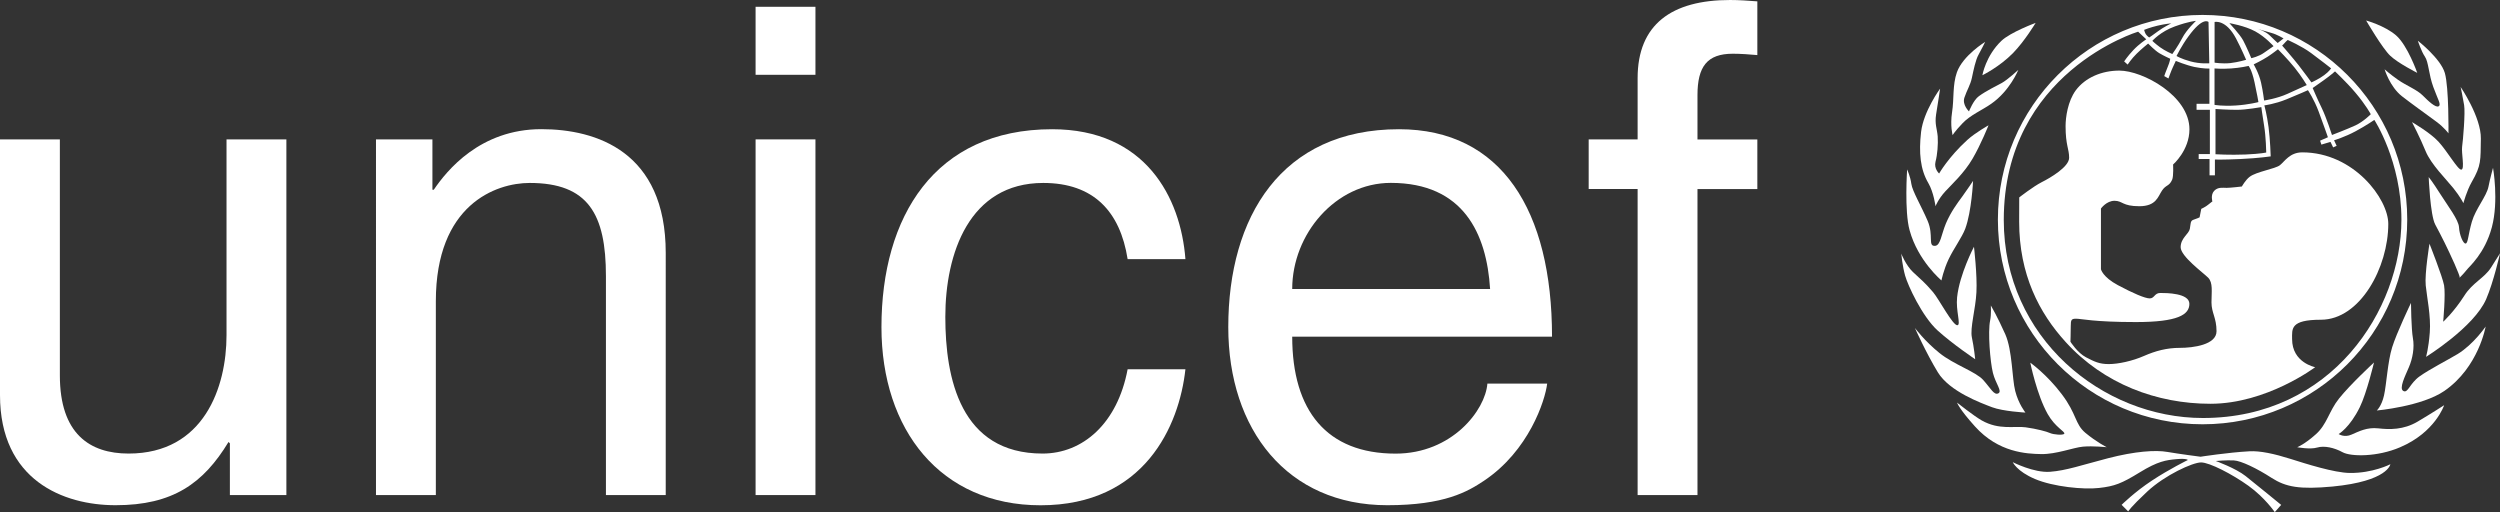
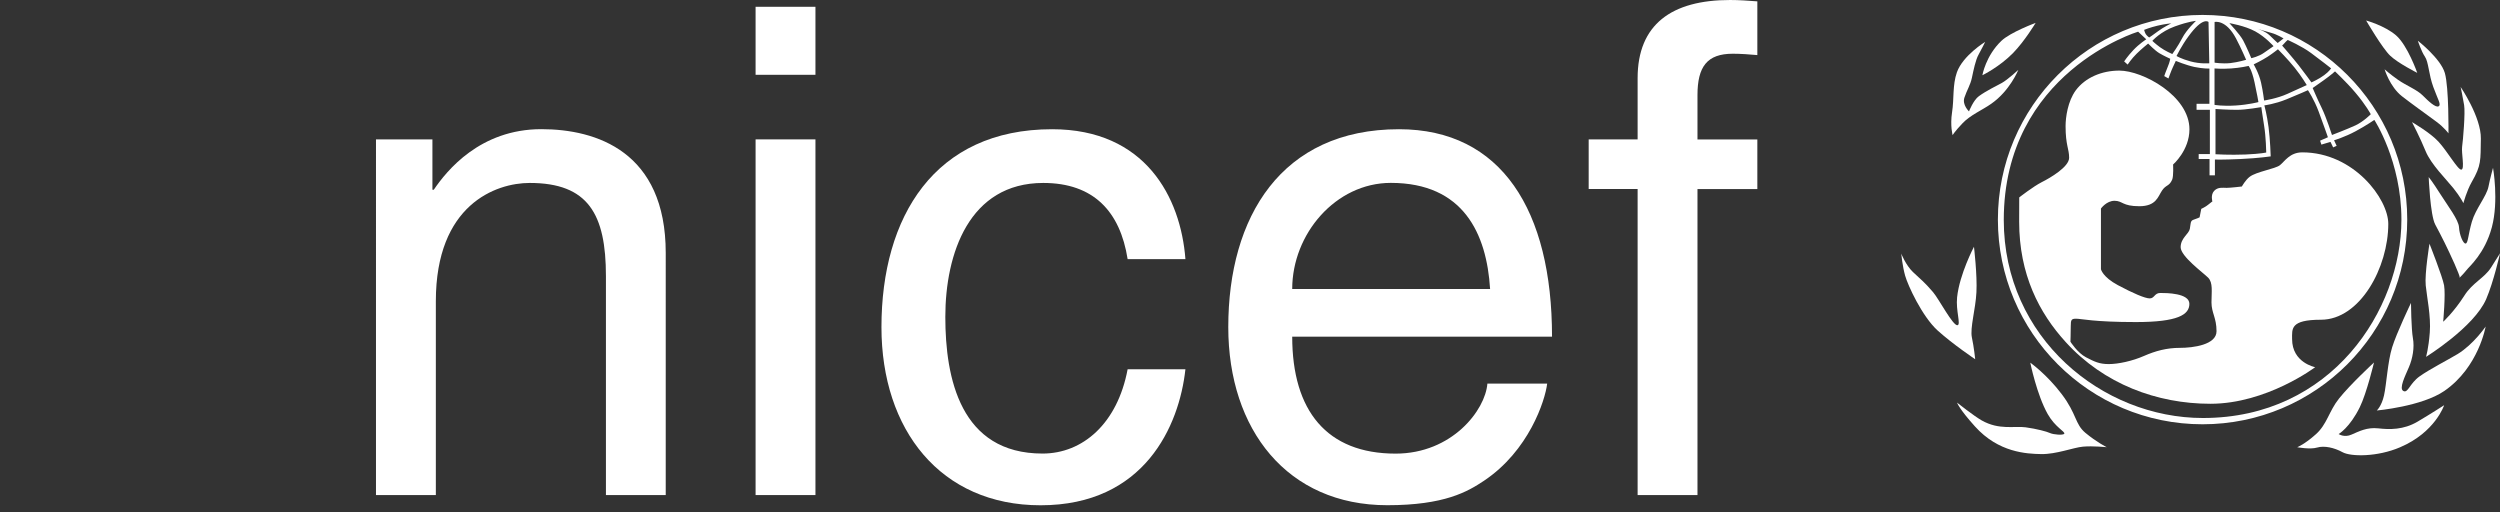
<svg xmlns="http://www.w3.org/2000/svg" version="1.1" id="Layer_1" x="0px" y="0px" viewBox="0 0 386.72 79.22" style="enable-background:new 0 0 386.72 79.22;" xml:space="preserve">
  <rect x="0" y="0" width="386.72" height="79.22" fill="#333333" stroke="none" />
  <style type="text/css">
	.st0{fill-rule:evenodd;clip-rule:evenodd;fill:#FFFFFF;}
</style>
  <g>
    <g>
      <path class="st0" d="M355.35,69.18c0,0,1.14-0.44,2.88-2c1.74-1.54,2.02-3.56,3.58-5.52c1.73-2.18,5.42-5.59,5.42-5.59    c0,0-1.12,4.71-2.19,6.9c-1.56,3.19-3.28,4.17-3.28,4.17c0,0,0.86,0.6,2.01,0.08c1.15-0.5,2.38-1.15,4.11-0.96    c1.74,0.2,3.9,0.25,6.08-1.03c2.18-1.29,4.12-2.55,4.12-2.55s-1.37,4.19-6.82,6.51c-3.51,1.51-7.62,1.47-8.9,0.76    c-1.29-0.71-2.82-1.04-3.92-0.72C357.36,69.56,355.35,69.18,355.35,69.18z" />
      <path class="st0" d="M372.95,46.86c0,0,0.04,4.05,0.3,5.46c0.26,1.41-0.04,3.15-0.63,4.5c-0.57,1.35-1.56,3.28-0.85,3.66    c0.72,0.39,0.96-1.15,2.51-2.26c1.54-1.1,4.35-2.53,5.88-3.45c2.46-1.49,4.34-4.26,4.34-4.26s-1.08,6.3-6.38,9.96    c-3.5,2.41-10.46,3.03-10.46,3.03c0,0,0.74-0.65,1.12-2.33c0.38-1.67,0.56-5.2,1.26-7.45C370.73,51.48,372.95,46.86,372.95,46.86z    " />
      <path class="st0" d="M375.81,37.7c0,0,2,5.04,2.26,6.44c0.25,1.41-0.14,5.63-0.14,5.63s1.65-1.49,3.27-4.03    c1.26-2.01,3.08-2.71,4.11-4.32c1.02-1.6,1.42-2.25,1.42-2.25c0,0-1.01,4.47-2.14,7.08c-1.87,4.35-9.31,8.95-9.31,8.95    s0.39-1.28,0.58-3.78c0.19-2.5-0.44-5.41-0.63-7.28C375.05,42.35,375.81,37.7,375.81,37.7z" />
      <path class="st0" d="M375.69,27.39c0,0,0.58,0.7,1.8,2.63c1.22,1.92,2.82,3.98,2.89,5.14c0.06,1.16,0.64,2.58,1.03,2.51    c0.38-0.06,0.38-1.38,0.96-3.38c0.58-1.99,2.29-3.96,2.57-5.43c0.23-1.2,0.7-2.9,0.7-2.9s0.91,5.08-0.18,9.19    c-1.1,4.11-3.53,6.1-3.91,6.62c-0.39,0.51-1.11,1.22-1.11,1.22s0.38,0.38-0.76-2.19c-1.15-2.57-1.96-4.16-2.97-6.05    C375.92,33.31,375.69,27.39,375.69,27.39z" />
      <path class="st0" d="M373.11,18.89c0,0,2.8,1.62,4.08,3.01c1.44,1.56,3.05,4.47,3.57,4.34c0.52-0.13-0.03-2.57,0.1-3.54    c0.14-0.96,0.51-5.3,0.31-6.45c-0.19-1.15-0.54-2.8-0.54-2.8s3.19,4.67,3.13,8.01c-0.06,3.34,0.1,4.09-1.41,6.69    c-0.79,1.38-1.29,3.28-1.29,3.28c0,0-0.47-0.98-1.56-2.33c-1.09-1.36-3.45-3.67-4.29-5.73C374.37,21.31,373.11,18.89,373.11,18.89    z" />
      <path class="st0" d="M368.87,10.72c0,0,0.8,0.73,2.08,1.63c1.29,0.9,2.91,1.51,3.81,2.41c0.89,0.9,2.02,1.95,2.47,1.68    c0.44-0.25-0.13-1.06-0.83-2.99c-0.71-1.93-0.72-3.84-1.29-4.68c-0.57-0.83-1.1-2.47-1.1-2.47s3.53,2.75,4.18,5    c0.64,2.24,0.56,9.33,0.56,9.33s-0.64-0.89-1.85-1.79c-1.22-0.89-4.29-3.12-5.33-3.94C369.67,13.42,368.87,10.72,368.87,10.72z" />
      <path class="st0" d="M366.01,3.17c0,0,2.84,0.77,4.63,2.3c1.79,1.55,3.28,5.8,3.28,5.8c0,0-2.97-1.49-4.18-2.65    C368.52,7.48,366.01,3.17,366.01,3.17z" />
-       <path class="st0" d="M311.35,71.49c0,0,3.26,1.68,5.77,1.49c2.51-0.19,4.84-1.02,8.98-2.1c4.15-1.07,7.32-1.3,9.18-0.97    c1.85,0.32,5.12,0.74,5.12,0.74s4.23-0.66,7.53-0.84c1.68-0.1,3.9,0.39,6.37,1.17c2.4,0.76,6.76,2.15,9.17,2.18    c3.58,0.05,6.29-1.35,6.29-1.35c0,0-0.35,2.62-8.94,3.45c-5.1,0.47-7.21,0.09-9.45-1.35c-2.24-1.45-4.71-2.64-5.82-2.69    c-1.12-0.06-2.8,0.09-2.8,0.09c0,0,3.08,1.11,4.62,2.33c1.53,1.21,5.5,4.46,5.5,4.46l-0.99,1.12c0,0-1.53-2.24-4.05-4.06    c-2.52-1.81-6.04-3.63-7.35-3.63c-1.3,0-5.58,1.95-8.33,4.51c-2.63,2.46-2.94,3.07-2.94,3.07l-1.02-1.02c0,0,2.02-2,4.7-3.76    c2.69-1.78,5.54-3.17,5.54-3.17s-0.09-0.28-1.72-0.14c-1.63,0.14-2.93,0.33-5.72,2.05c-2.8,1.72-3.88,2.14-6.29,2.41    c-2.36,0.28-7.08-0.18-9.92-1.39C311.95,72.89,311.35,71.49,311.35,71.49z" />
      <path class="st0" d="M302.73,62.28c0,0,2.6,2.06,3.81,2.75c2.71,1.54,5.09,0.83,6.8,1.07c1.73,0.24,3.26,0.65,3.78,0.89    c0.52,0.24,2.04,0.37,2.2,0.1c0.16-0.33-1.39-0.97-2.56-3.03c-1.7-3.01-2.7-7.96-2.7-7.96c0,0,2.56,1.81,4.88,4.89    c2.33,3.08,2.01,4.59,3.64,5.96c1.72,1.43,3.31,2.23,3.31,2.23c0,0-2.13-0.23-3.67-0.09c-1.53,0.14-4.12,1.19-6.47,1.15    c-2.26-0.04-6.61-0.23-10.25-4.28C303.06,63.26,302.73,62.28,302.73,62.28z" />
-       <path class="st0" d="M296.21,50.73c0,0,1.53,2.05,3.78,3.86c2.23,1.81,5.63,2.89,6.8,4.2c1.17,1.31,1.66,2.38,2.32,2.06    c0.66-0.33-0.4-1.46-0.83-3.17c-0.43-1.73-0.8-6.33-0.43-8.11c0.2-0.93,0.11-2.32,0.11-2.32s1.03,1.75,2.24,4.47    c1.1,2.51,1.03,6.84,1.53,8.76c0.51,2.01,1.58,3.34,1.58,3.34c0,0-3.45-0.18-5.17-0.83c-1.72-0.66-6.56-2.42-8.38-5.4    C297.94,54.6,296.21,50.73,296.21,50.73z" />
      <path class="st0" d="M294.1,39.23c0,0,0.7,1.79,1.81,2.85c1.12,1.06,1.81,1.58,3.11,3.11c0.92,1.08,3.08,5.24,3.78,5.12    c0.56-0.09-0.28-2.23-0.06-4.33c0.38-3.58,2.61-7.81,2.61-7.81c0,0,0.52,4.4,0.38,7.02c-0.12,2.61-1.02,5.54-0.7,7.03    c0.32,1.49,0.51,3.35,0.51,3.35c0,0-3.4-2.27-5.82-4.45c-2.41-2.2-4.6-6.99-5.02-8.48C294.28,41.15,294.1,39.23,294.1,39.23z" />
-       <path class="st0" d="M295.01,26.21c0,0-0.44,6.46,0.38,9.4c1.29,4.74,4.93,7.77,4.93,7.77c0,0,0.32-1.63,1.12-3.31    c0.8-1.67,2.05-3.34,2.56-4.69c0.99-2.67,1.21-7.4,1.21-7.4c0,0-0.88,1.34-1.67,2.42c-0.79,1.07-1.76,2.37-2.52,4.14    c-0.74,1.78-0.84,3.41-1.68,3.49c-1.18,0.1-0.18-1.58-1.16-3.87c-0.98-2.28-2.37-4.61-2.52-5.72    C295.52,27.33,295.01,26.21,295.01,26.21z" />
-       <path class="st0" d="M300.11,13.71c0,0-2.56,3.5-2.94,6.69c-0.37,3.22-0.13,5.8,1.12,7.92c0.84,1.44,1.11,3.58,1.11,3.58    s0.43-1.11,1.5-2.28c1.07-1.16,2.92-2.83,4.23-5.07c1.31-2.24,2.47-5.17,2.47-5.17s-2.09,1.18-3.26,2.25    c-2.94,2.67-4.38,5.21-4.38,5.21s-0.83-0.74-0.56-1.82c0.29-1.07,0.42-2.71,0.34-3.92c-0.1-1.2-0.48-1.89-0.25-3.39    C299.74,16.22,300.11,13.71,300.11,13.71z" />
      <path class="st0" d="M307.08,6.48c0,0-3.44,2.1-4.37,4.7c-0.7,1.99-0.42,4.09-0.75,6.19c-0.32,2.09,0.09,3.54,0.09,3.54    s0.27-0.52,1.5-1.81c1.21-1.3,3.12-2.09,4.46-3.04c2.89-2,4.2-5.25,4.2-5.25s-1.68,1.54-2.53,2.01c-0.83,0.46-2.41,1.21-3.56,2.05    c-0.85,0.59-1.54,2.36-1.54,2.36c0,0-1.08-1.01-0.71-2.13c0.37-1.12,0.93-1.96,1.16-3.07c0.24-1.12,0.56-2.75,1.03-3.58    C306.51,7.66,307.08,6.48,307.08,6.48z" />
      <path class="st0" d="M309.59,6.32c1.41-1.34,5.3-2.78,5.3-2.78s-1.68,2.8-3.49,4.66c-2.11,2.16-4.75,3.44-4.75,3.44    S307.16,8.64,309.59,6.32z" />
      <path class="st0" d="M327.84,10.92c3.6,0,10.84,3.89,10.84,9.08c0,3.26-2.53,5.45-2.53,5.45s0.1,1.81-0.15,2.36    c-0.47,1.05-0.95,0.74-1.57,1.68c-0.63,0.94-0.89,2.41-3.51,2.41c-2.63,0-2.57-0.84-3.83-0.84c-1.25,0-2.1,1.2-2.1,1.2l0,9.39    c0,0,0.26,1.2,2.62,2.46c2.36,1.26,4.2,2.05,4.93,2.05s0.73-0.84,1.62-0.84c0.9,0,4.51,0,4.51,1.68c0,1.68-1.78,2.82-8.28,2.82    c-6.5,0-8.49-0.52-9.23-0.52c-0.74,0-0.84,0.16-0.84,1.15c0,1-0.05,2.41-0.05,2.41s1.09,1.73,2.41,2.41    c1.31,0.68,2.05,1.05,3.52,1.05c1.47,0,3.66-0.47,5.45-1.26c1.79-0.78,3.51-1.25,5.56-1.25c2.04,0,5.66-0.47,5.66-2.57    c0-2.1-0.78-2.83-0.78-4.46c0-1.63,0.26-3.05-0.52-3.83c-0.78-0.78-4.25-3.3-4.25-4.71c0-1.41,1.26-2.04,1.42-2.83    c0.15-0.79,0.05-1.26,0.57-1.42c0.52-0.16,0.94-0.37,0.94-0.37l0.26-1.31c0,0,0.69-0.32,1.05-0.63c0.37-0.31,0.67-0.52,0.67-0.52    c0,0-0.31-1,0.27-1.63c0.58-0.63,1.37-0.47,1.94-0.47c0.57,0,2.35-0.21,2.35-0.21c0,0,0.57-1.03,1.22-1.51    c1.05-0.79,3.92-1.21,4.66-1.78c0.73-0.57,1.52-1.99,3.46-1.99c7.96,0,13.31,7.19,13.31,11.06c0,6.71-4.35,14.83-10.42,14.83    c-4.77,0-4.46,1.41-4.46,2.99c0,3.67,3.57,4.35,3.57,4.35s-7.5,5.66-16.2,5.66c-8.27,0-16.5-3.05-22.41-9.57    c-4.08-4.48-7.18-10.43-7.18-18.6c0-3.21,0.01-3.75,0.01-3.75s2.16-1.69,3.48-2.36c1.32-0.66,4.24-2.37,4.24-3.77    c0-1.4-0.55-1.93-0.55-4.9c0-1.37,0.34-3.85,1.58-5.54C322.56,12.01,325.1,10.92,327.84,10.92z" />
      <path class="st0" d="M340.71,2.31c-17.49,0-31.66,14.18-31.66,31.66c0,17.49,14.17,31.66,31.66,31.66    c17.48,0,31.66-14.17,31.66-31.66C372.37,16.48,358.2,2.31,340.71,2.31L340.71,2.31z M364.35,14.33c1.65,1.95,2.38,3.34,2.38,3.34    c0,0-1.09,1.12-2.36,1.72c-1.27,0.59-3.64,1.49-3.64,1.49s-0.87-2.7-1.57-4.14c-0.7-1.43-1.42-3.13-1.42-3.13s0.7-0.47,1.73-1.21    c1.03-0.73,1.73-1.36,1.73-1.36C361.2,11.06,362.97,12.69,364.35,14.33L364.35,14.33z M353.9,6.19c0,0,2.15,0.94,3.59,2.01    c1.44,1.06,3.1,2.37,3.1,2.37s-0.25,0.45-1.06,1.05c-0.8,0.61-1.98,1.13-1.98,1.13c0,0-1.06-1.49-1.96-2.63    c-0.89-1.14-2.57-3.07-2.57-3.07c0,0,0.38-0.36,0.57-0.6C353.79,6.22,353.9,6.19,353.9,6.19L353.9,6.19z M349.76,12.79    c-0.33-1.47-1.14-2.83-1.14-2.83c0,0,1.32-0.64,2.18-1.2c0.87-0.57,1.57-1.14,1.57-1.14c0,0,1.51,1.51,2.6,2.87    c1.09,1.36,1.86,2.67,1.86,2.67s-1.4,0.63-3,1.36c-1.6,0.73-3.6,1.03-3.6,1.03C350.22,15.56,350.09,14.26,349.76,12.79    L349.76,12.79z M350.56,23.59c0,0-0.74,0.2-3.2,0.31c-2.47,0.1-4.65-0.04-4.65-0.04l0-7c0,0,1.91,0.13,3.32,0.13    c1.4,0,3.77-0.42,3.77-0.42c0,0,0.14,1.1,0.43,2.87C350.52,21.19,350.56,23.59,350.56,23.59L350.56,23.59z M351.35,5.09    c0.87,0.23,1.89,0.85,1.89,0.85l-0.91,0.71c0,0-0.66-0.6-1.23-1.17c-0.65-0.66-1.99-1.06-1.99-1.06    C349.1,4.43,350.48,4.86,351.35,5.09L351.35,5.09z M348.85,4.85c1.61,0.88,2.84,2.29,2.84,2.29s-0.6,0.4-1.44,1    C349.43,8.75,348.25,9,348.25,9s-0.73-1.75-1.26-2.75c-0.5-0.93-2.13-2.67-2.13-2.67S347.24,3.97,348.85,4.85L348.85,4.85z     M342.57,3.4c0,0,1.73-0.46,3.31,2.54c0.82,1.55,1.57,3.31,1.57,3.31s-1.23,0.37-2.45,0.51c-1.23,0.13-2.43-0.07-2.43-0.07    L342.57,3.4L342.57,3.4z M342.56,10.59c0,0,1.19,0.1,2.57,0c1.38-0.09,2.7-0.39,2.7-0.39c0,0,0.47,0.5,0.91,2.49    c0.4,1.81,0.61,3.1,0.61,3.1c0,0-1.46,0.4-3.52,0.53c-2.07,0.13-3.27-0.1-3.27-0.1V10.59L342.56,10.59z M341.63,3.4l0.12,6.39    c0,0-1.37,0.12-2.87-0.28c-1.5-0.41-2.2-0.85-2.2-0.85c0,0,0.8-1.61,1.83-3.01C340.79,2.5,341.62,3.4,341.63,3.4L341.63,3.4z     M339.69,3.23c0,0-1.47,1.38-2.12,2.65c-0.65,1.26-1.54,2.48-1.54,2.48s-1.14-0.49-1.91-1.06c-0.77-0.57-1.18-0.98-1.18-0.98    c0,0,1.25-1.43,3.5-2.24C338.66,3.28,339.69,3.23,339.69,3.23L339.69,3.23z M333.75,3.97c1.19-0.28,2.12-0.36,2.12-0.36    c0,0-1.3,0.65-2.03,1.21c-0.74,0.57-1.39,0.98-1.39,0.98s-0.35-0.25-0.53-0.53c-0.16-0.28-0.25-0.65-0.25-0.65    S332.56,4.25,333.75,3.97L333.75,3.97z M340.77,64.66c-15.56,0-30.81-12.4-30.81-30.63c0-22.85,20.78-29.13,20.78-29.13L332,6.08    c0,0-1.11,0.72-2,1.67c-0.89,0.94-1.42,1.75-1.42,1.75l0.54,0.49c0,0,0.64-0.95,1.38-1.67c0.73-0.73,1.79-1.58,1.79-1.58    c0,0,1.07,1.1,1.75,1.5c0.69,0.41,1.67,0.85,1.67,0.85c0,0-0.08,0.53-0.36,1.18c-0.28,0.65-0.57,1.5-0.57,1.5l0.65,0.37    c0,0,0.45-1.26,0.69-1.75c0.24-0.49,0.45-0.97,0.45-0.97c0,0,1.55,0.65,2.89,0.94c1.34,0.28,2.31,0.25,2.31,0.25l0,5.45h-1.99    v0.93h2.06v6.84h-1.73v0.77h1.68v2.52h0.83v-2.44c0,0,1.09,0.05,3.95-0.08c2.85-0.13,4.68-0.41,4.68-0.41c0,0-0.08-2.61-0.33-4.51    c-0.25-1.91-0.65-3.38-0.65-3.38c0,0,1.62-0.2,3.41-0.93c1.8-0.73,3.33-1.42,3.33-1.42c0,0,0.94,1.38,1.67,3.34    c0.73,1.96,1.42,3.94,1.42,3.94l-1.21,0.53l0.2,0.61l1.41-0.42l0.41,0.85l0.54-0.24l-0.4-0.86c0,0,1.67-0.5,3.34-1.4    c1.67-0.9,2.89-1.75,2.89-1.75c0,0,4.19,6.38,4.19,15.43C371.47,47.89,360.71,64.66,340.77,64.66z" />
-       <path class="st0" d="M35.56,76.58v-8l-0.21-0.21c-3.89,6.42-8.63,9.78-17.46,9.78C9.79,78.16,0,74.27,0,61.12V21.56h9.26v36.51    c0,9.04,4.63,12.09,10.63,12.09c11.68,0,15.15-10.31,15.15-18.3v-30.3h9.26v55.02H35.56z" />
      <path class="st0" d="M102.99,76.58h-9.26V42.71c0-9.57-2.73-14.41-11.79-14.41c-5.26,0-14.52,3.36-14.52,18.3v29.98h-9.26V21.56    h8.73v7.79h0.21c2-2.95,7.16-9.37,16.63-9.37c8.52,0,19.25,3.47,19.25,19.15V76.58z" />
      <path class="st0" d="M116.88,11.57V1.05h9.26v10.52H116.88L116.88,11.57z M126.14,76.58h-9.26V21.56h9.26V76.58z" />
      <path class="st0" d="M174.43,40.08c-1.16-7.36-5.26-11.78-13.05-11.78c-11.47,0-15.15,10.94-15.15,20.72    c0,9.47,2.32,21.14,15.04,21.14c6.21,0,11.58-4.63,13.16-13.04h8.94c-0.95,8.73-6.32,21.04-22.41,21.04    c-15.47,0-24.61-11.67-24.61-27.56c0-17.04,8.2-30.61,26.4-30.61c14.41,0,19.89,10.52,20.62,20.09H174.43z" />
      <path class="st0" d="M239.33,59.33c-0.31,2.63-2.84,10.41-9.78,15.04c-2.52,1.68-6.1,3.78-14.94,3.78    C199.15,78.16,190,66.48,190,50.6c0-17.04,8.2-30.61,26.41-30.61c15.88,0,23.67,12.62,23.67,32.09h-40.19    c0,11.47,5.36,18.09,15.99,18.09c8.74,0,13.89-6.73,14.2-10.83H239.33L239.33,59.33z M230.5,44.7    c-0.53-8.52-4.1-16.41-15.36-16.41c-8.52,0-15.25,7.89-15.25,16.41H230.5z" />
      <path class="st0" d="M262.58,29.24v47.34h-9.26V29.24h-7.57v-7.68h7.57v-9.47c0-8.31,5.26-12.09,14.31-12.09    c1.37,0,2.74,0.1,4.21,0.21l0,8.31c-1.16-0.11-2.64-0.21-3.79-0.21c-3.99,0-5.47,2-5.47,6.42v6.84h9.26v7.68H262.58z" />
    </g>
  </g>
</svg>